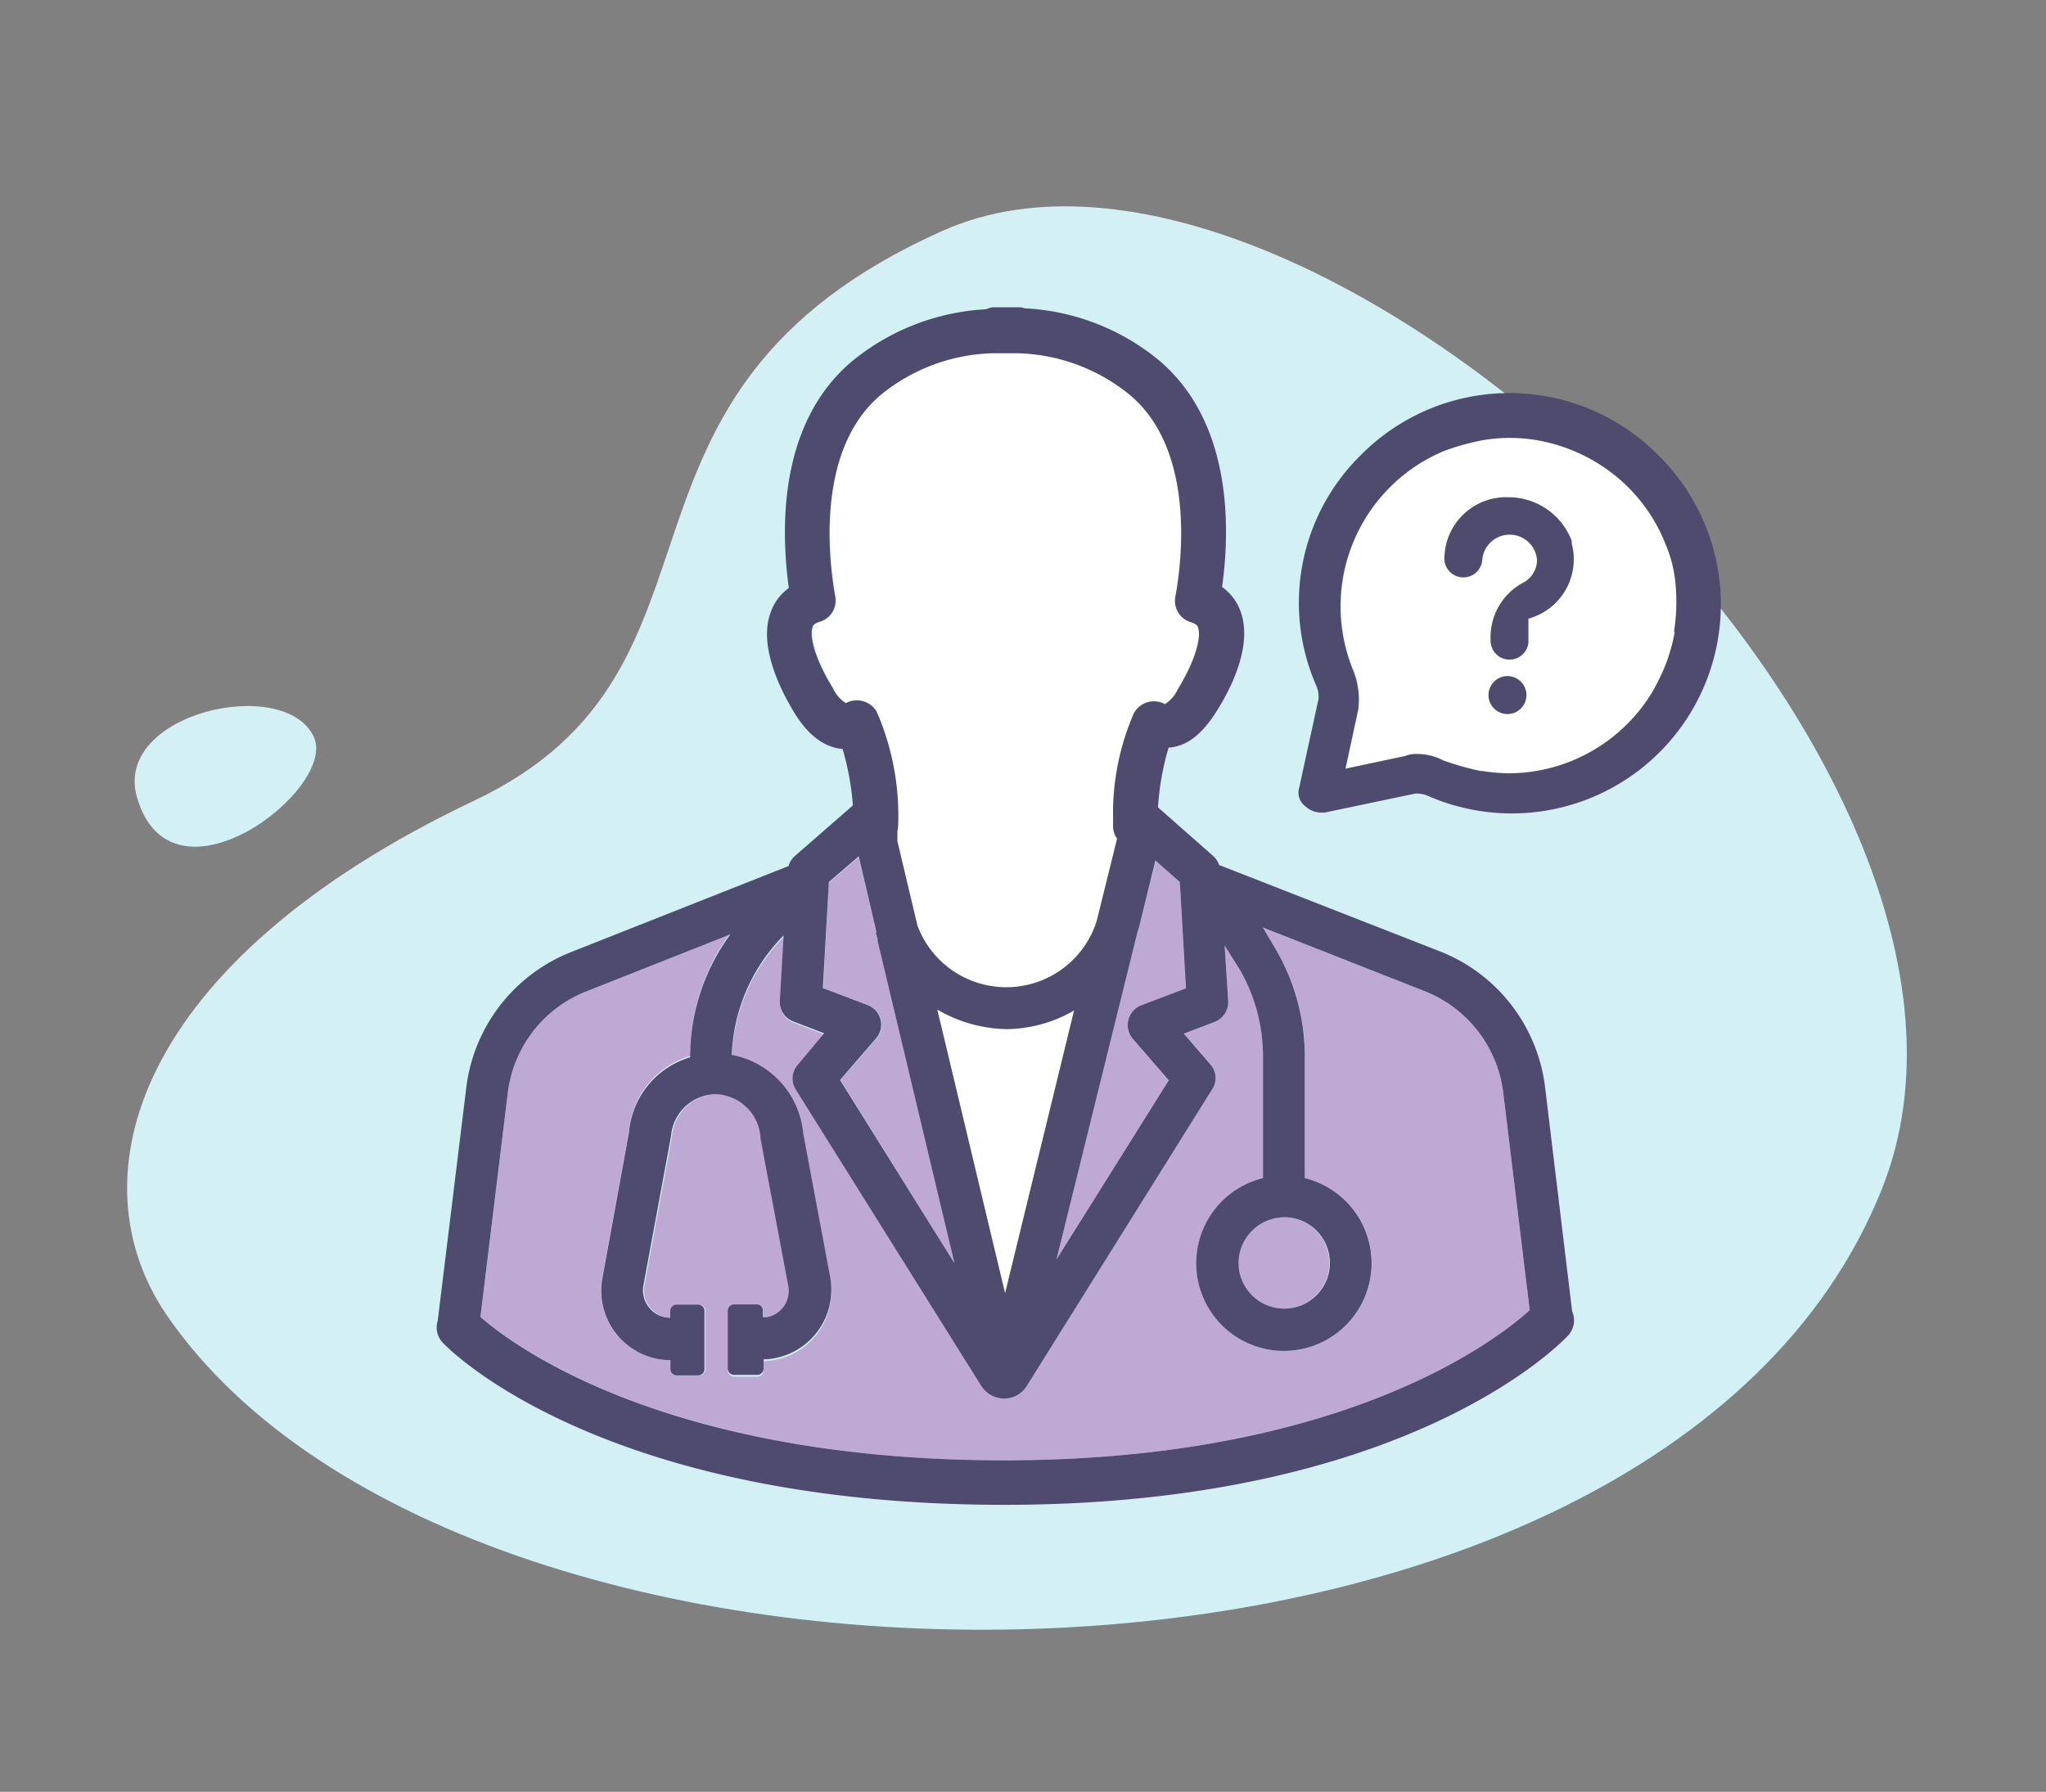
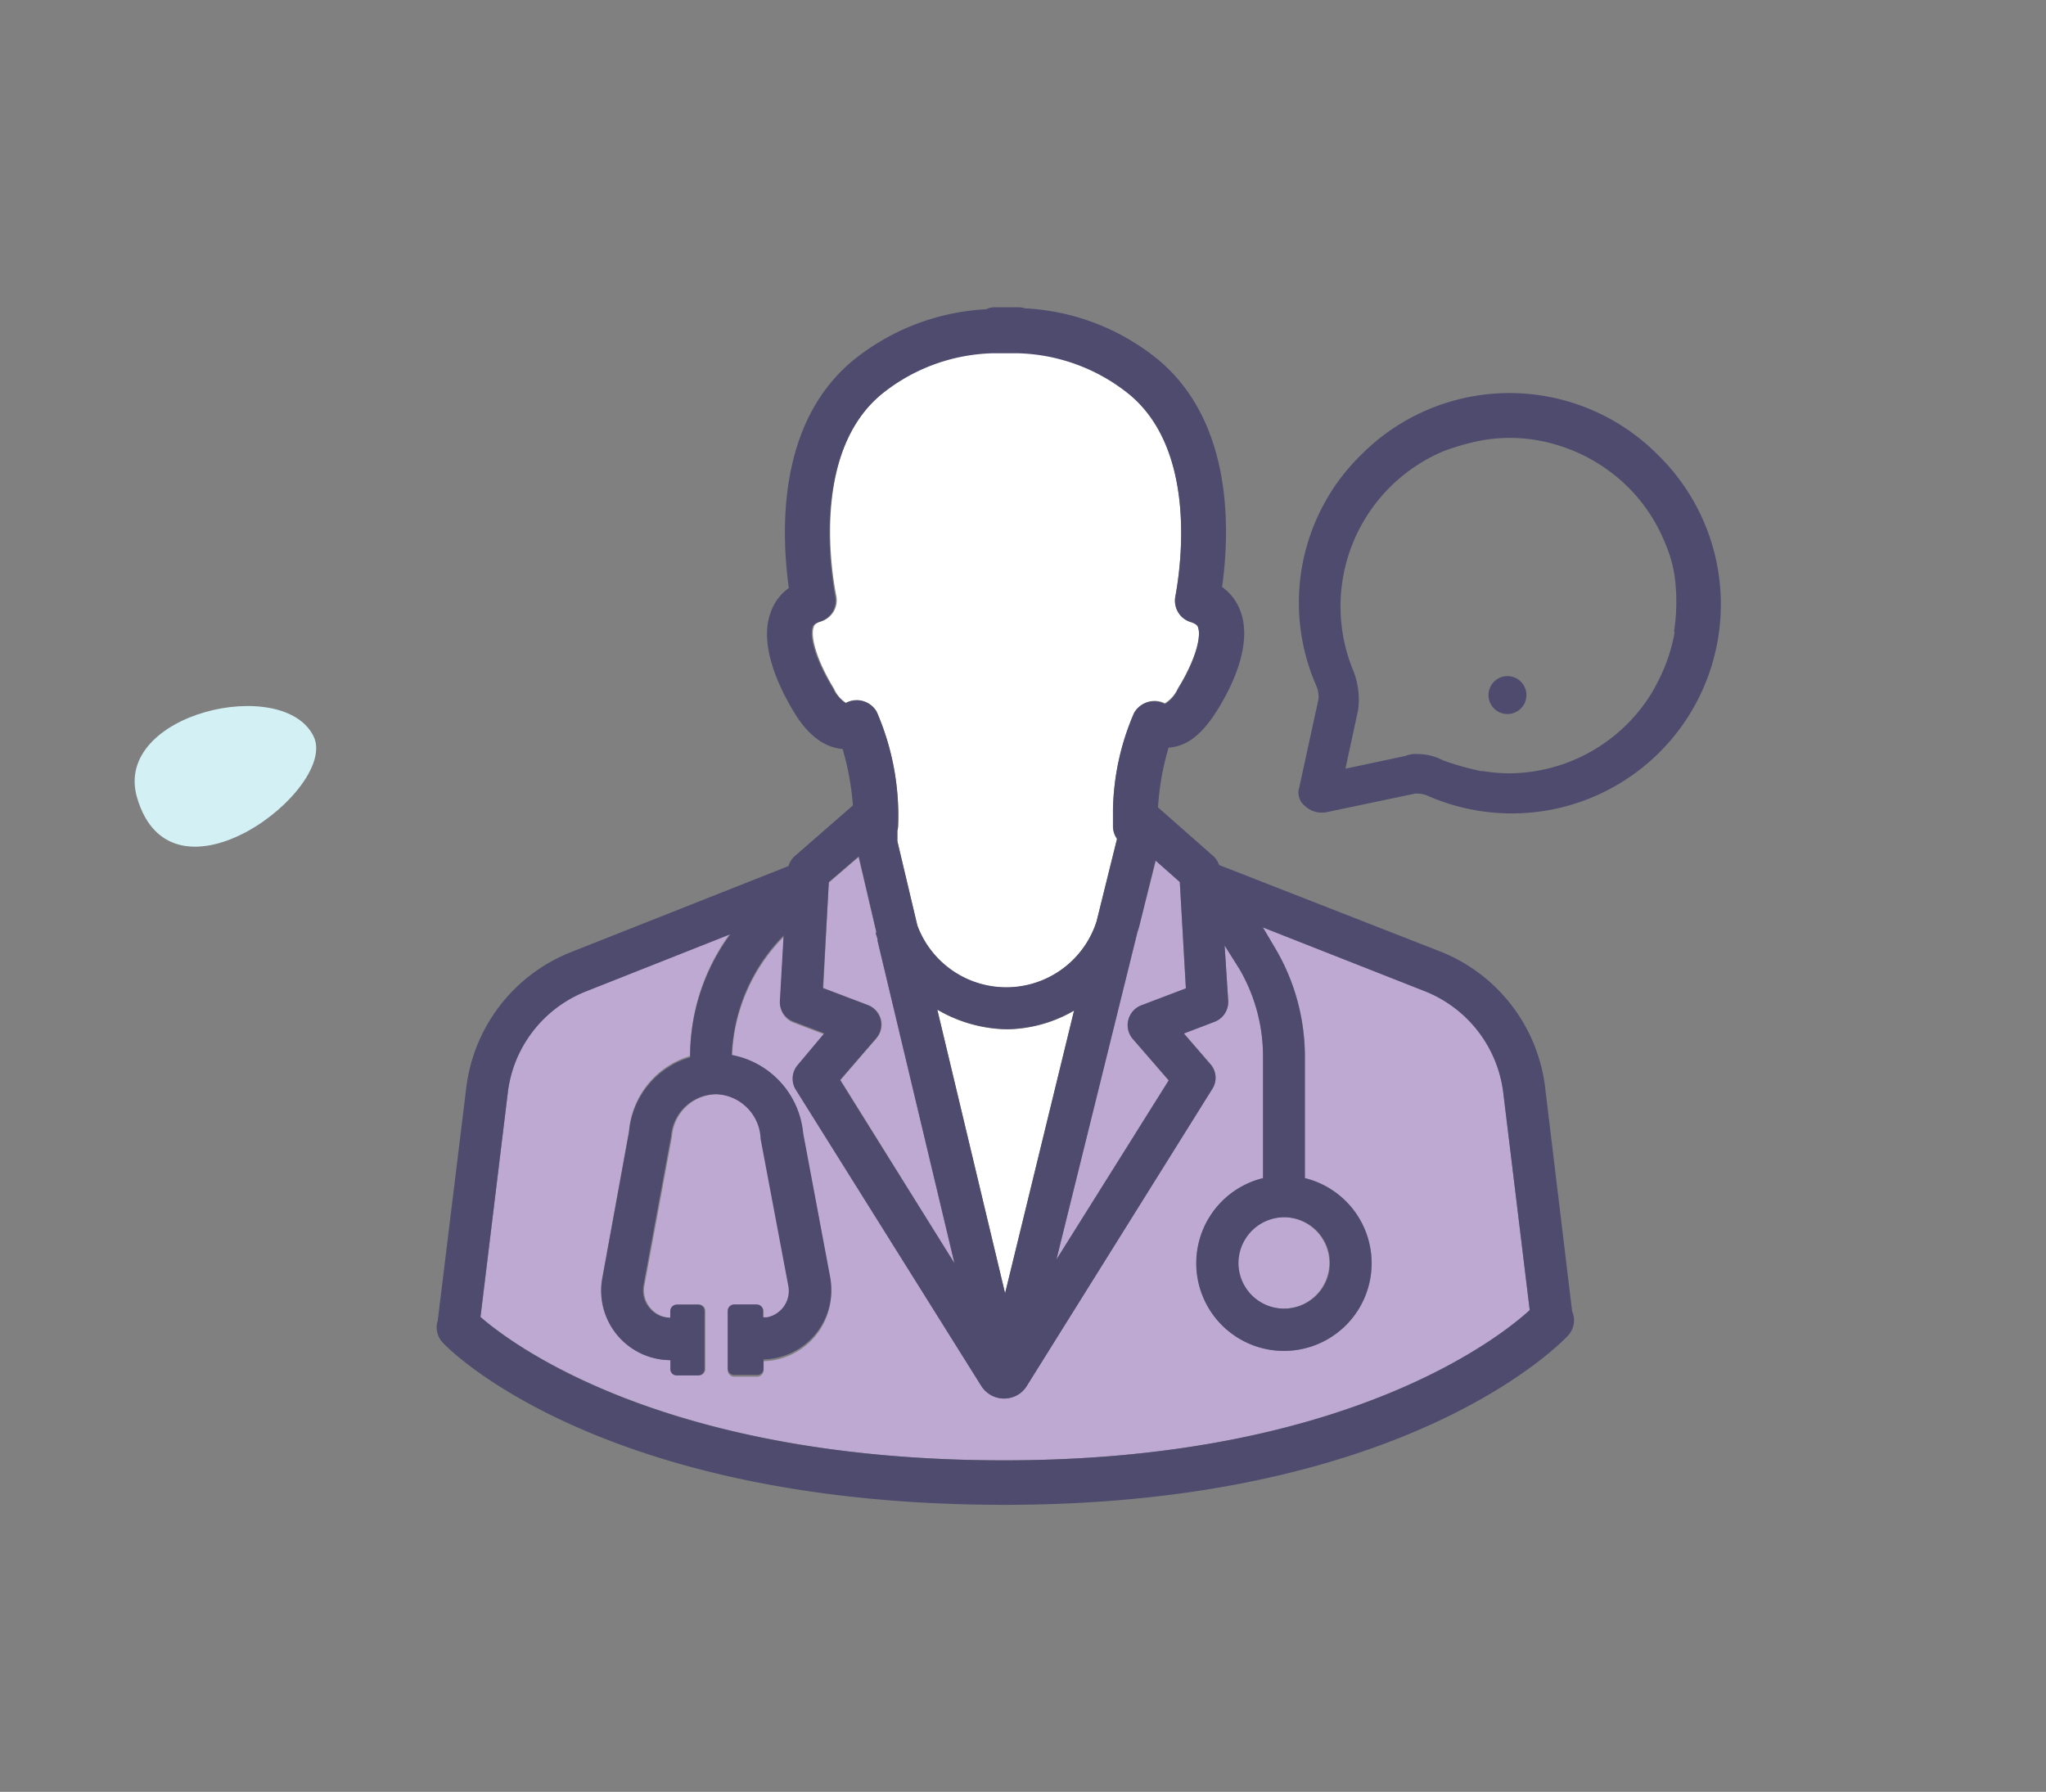
<svg xmlns="http://www.w3.org/2000/svg" id="Layer_1" data-name="Layer 1" viewBox="0 0 137 120">
  <rect x="0" y="0" width="137" height="120" fill="#808080" stroke="none" />
  <defs>
    <style>.cls-1{fill:#d3f0f5;}.cls-2{fill:#fff;}.cls-3{fill:#4e4b6e;}.cls-4{fill:#bea9d2;}</style>
  </defs>
  <g id="Group_723" data-name="Group 723">
-     <path id="Path_1013" data-name="Path 1013" class="cls-1" d="M11.16,88.07C31.46,117.65,111,117.2,126,79.66c11.43-28.49-38.32-75.18-62.89-64.2S50.55,44.73,31.73,53.63C8.91,64.48,4.92,78.94,11.16,88.07Z" />
    <path id="Path_1014" data-name="Path 1014" class="cls-1" d="M21,49.32c-2-4.14-13.44-1.56-11.83,4.07C11.48,61.41,22.69,52.79,21,49.32Z" />
  </g>
-   <path class="cls-2" d="M111.55,36.39a11.13,11.13,0,0,0-2.88-4.15,11.41,11.41,0,0,0-4.34-2.45,10.78,10.78,0,0,0-5.11-.31,15.87,15.87,0,0,0-2.53.72h0a11.28,11.28,0,0,0-6,14.78,5.27,5.27,0,0,1,.29,2.55l-.85,3.94,4-.85a1.88,1.88,0,0,1,.84-.13,3.68,3.68,0,0,1,1.69.42,18.82,18.82,0,0,0,2.54.72h.12a12.35,12.35,0,0,0,1.72.15,11.26,11.26,0,0,0,8.89-4.32,9.94,9.94,0,0,0,1.14-1.8,11.58,11.58,0,0,0,1.11-3.35,13.09,13.09,0,0,0,.14-3.25A8.6,8.6,0,0,0,111.55,36.39ZM100.94,47.82a1.27,1.27,0,1,1,1.27-1.27A1.27,1.27,0,0,1,100.94,47.82Zm1.41-6.39v1.64a1.27,1.27,0,0,1-2.53-.19,4.15,4.15,0,0,1,2.11-3.81,1.73,1.73,0,0,0,1-1.55,1.84,1.84,0,0,0-3.67,0,1.27,1.27,0,0,1-2.53,0,.38.38,0,0,1,0-.15h0a4.13,4.13,0,0,1,4.22-4.06,4.53,4.53,0,0,1,4.3,2.92v.14A4.12,4.12,0,0,1,102.35,41.43Z" />
  <path class="cls-3" d="M111,30.45v0a14,14,0,0,0-19.85,0,13.85,13.85,0,0,0-3,15.5,1.91,1.91,0,0,1,.14.85L87,52.73A1.14,1.14,0,0,0,87.41,54a1.58,1.58,0,0,0,1,.42h.28l6.06-1.27a1.84,1.84,0,0,1,.84.14A14,14,0,0,0,111,30.45Zm1.14,11.87A11.58,11.58,0,0,1,111,45.67a9.94,9.94,0,0,1-1.14,1.8A11.26,11.26,0,0,1,101,51.79a12.35,12.35,0,0,1-1.72-.15h-.12a18.82,18.82,0,0,1-2.54-.72,3.68,3.68,0,0,0-1.69-.42,1.88,1.88,0,0,0-.84.13l-4,.85.85-3.94A5.27,5.27,0,0,0,90.65,45a11.28,11.28,0,0,1,6-14.78h0a15.87,15.87,0,0,1,2.53-.72,10.78,10.78,0,0,1,5.11.31,11.41,11.41,0,0,1,4.34,2.45,11.13,11.13,0,0,1,2.88,4.15,8.6,8.6,0,0,1,.68,2.68A13.09,13.09,0,0,1,112.09,42.32Z" />
-   <path class="cls-3" d="M105.24,36.34v-.12a4.53,4.53,0,0,0-4.3-2.92,4.13,4.13,0,0,0-4.22,4.06h0a.38.38,0,0,0,0,.15,1.27,1.27,0,0,0,2.53,0,1.84,1.84,0,0,1,3.67,0,1.73,1.73,0,0,1-1,1.55,4.15,4.15,0,0,0-2.11,3.81,1.27,1.27,0,0,0,2.53.19V41.43a4.12,4.12,0,0,0,2.89-5.07Z" />
  <path class="cls-3" d="M100.94,45.28a1.27,1.27,0,1,0,1.27,1.27A1.27,1.27,0,0,0,100.94,45.28Z" />
  <path class="cls-4" d="M76.26,62.1l-.11.35L70.73,84.36l7.52-12-2.41-2.78a1.42,1.42,0,0,1,.56-2.24l3-1.14L79,59.07l-1.6-1.43Z" />
  <path class="cls-2" d="M56.63,47.07a1.54,1.54,0,0,1,2.07.59,17.45,17.45,0,0,1,1.43,7.61,1.34,1.34,0,0,1-.05.35v.7L61.42,62a6.35,6.35,0,0,0,12-.28l1.37-5.53a1.48,1.48,0,0,1-.27-.85c0-.39,0-.75,0-1.1v0h0A16.83,16.83,0,0,1,76,47.69,1.53,1.53,0,0,1,78,47.1a2.3,2.3,0,0,0,.87-1c1.24-2,1.57-3.54,1.35-4.13,0-.07-.1-.25-.51-.37a1.48,1.48,0,0,1-1-1.73c.41-2.23,1.38-9.81-3.09-13.51a12.35,12.35,0,0,0-7.42-2.76H66.46A12.33,12.33,0,0,0,59,26.4C54.58,30.11,55.55,37.67,56,39.91a1.48,1.48,0,0,1-1,1.7c-.42.12-.48.29-.51.37-.22.58.11,2.08,1.35,4.13A2.3,2.3,0,0,0,56.63,47.07Z" />
  <path class="cls-4" d="M102.43,87.74l-1.77-14.55a8.41,8.41,0,0,0-5.26-6.81L84.57,62.11l.81,1.37a14.26,14.26,0,0,1,2,7.21V78.9a5.87,5.87,0,1,1-2.8,0V70.69A11.61,11.61,0,0,0,83,64.91L82,63.32,82.24,67a1.42,1.42,0,0,1-.9,1.4l-2.07.79,1.78,2.06a1.37,1.37,0,0,1,.12,1.66L68.76,92.81a1.76,1.76,0,0,1-.57.58,1.81,1.81,0,0,1-2.49-.58L53.3,73a1.4,1.4,0,0,1,.13-1.66l1.78-2.06-2.07-.79a1.4,1.4,0,0,1-.9-1.39l.25-4.37a12,12,0,0,0-3.47,8,5.89,5.89,0,0,1,4.76,5.28l1.81,9.65a4.53,4.53,0,0,1,.07.74,4.65,4.65,0,0,1-4.53,4.76v.61a.43.43,0,0,1-.43.43H49.16a.43.43,0,0,1-.43-.43V87.83a.43.43,0,0,1,.43-.43h1.55a.42.42,0,0,1,.42.43v.43l.26,0a1.8,1.8,0,0,0,1.43-2.13L51,76.28a3.1,3.1,0,0,0-3-3,3.05,3.05,0,0,0-3,2.82l-1.85,10a1.83,1.83,0,0,0,.4,1.49,1.8,1.8,0,0,0,1.4.66v-.45a.44.44,0,0,1,.43-.43h1.43a.42.42,0,0,1,.42.43v3.9h0a.42.42,0,0,1-.43.41H45.3a.42.42,0,0,1-.42-.42v-.6A4.48,4.48,0,0,1,44,91a4.65,4.65,0,0,1-3.67-5.45l1.79-9.83a5.74,5.74,0,0,1,4.09-5,13.83,13.83,0,0,1,2.7-8.24l-9.65,3.82A8.37,8.37,0,0,0,34,73.2l-1.82,15c2,1.72,12.23,9.6,35.08,9.6S100.49,89.52,102.43,87.74Z" />
  <path class="cls-4" d="M82.89,84.58A3.06,3.06,0,1,0,86,81.52h0A3.07,3.07,0,0,0,82.89,84.58Z" />
  <path class="cls-4" d="M55.13,66.17l3,1.14a1.4,1.4,0,0,1,.55,2.24l-2.4,2.78L63.91,84.6,58.76,63v-.08l-.13-.42h.06l-1.2-5.1-2,1.72Z" />
  <path class="cls-2" d="M62.76,67.62l4.54,19,4.62-18.93a9.19,9.19,0,0,1-4.46,1.25A9.51,9.51,0,0,1,62.76,67.62Z" />
  <path class="cls-3" d="M105.27,87.82l-1.81-15a11.23,11.23,0,0,0-7-9.09L81.63,57.93a1.38,1.38,0,0,0-.37-.58l-3.72-3.28a17.78,17.78,0,0,1,.71-4c.93-.07,2-.52,3.21-2.43s2.39-4.64,1.59-6.74a3.42,3.42,0,0,0-1.22-1.59c.54-3.85.72-11.08-4.3-15.24a15.3,15.3,0,0,0-8.91-3.42,1.14,1.14,0,0,0-.41-.07H66.48a1.32,1.32,0,0,0-.44.13,15.43,15.43,0,0,0-8.91,3.42c-5.05,4.17-4.84,11.4-4.31,15.25A3.33,3.33,0,0,0,51.61,41c-.8,2.1.47,4.92,1.59,6.75s2.32,2.34,3.22,2.41a18.09,18.09,0,0,1,.69,3.78L53.2,57.35a1.42,1.42,0,0,0-.4.65L38.22,63.77a11.22,11.22,0,0,0-7,9.09L29.31,88.45a1.47,1.47,0,0,0,.34,1.47c.42.47,10.67,10.86,37.6,10.86S104.54,89.93,105,89.44A1.5,1.5,0,0,0,105.27,87.82ZM34,73.2a8.37,8.37,0,0,1,5.26-6.81l9.65-3.82a13.83,13.83,0,0,0-2.7,8.24,5.74,5.74,0,0,0-4.09,5l-1.79,9.83A4.65,4.65,0,0,0,44,91a4.48,4.48,0,0,0,.89.09v.6a.42.42,0,0,0,.42.42h1.43a.42.42,0,0,0,.43-.41h0v-3.9a.42.42,0,0,0-.42-.43H45.31a.44.44,0,0,0-.43.43v.45a1.8,1.8,0,0,1-1.4-.66,1.83,1.83,0,0,1-.4-1.49l1.85-10a3.05,3.05,0,0,1,3-2.82,3.1,3.1,0,0,1,3,3l1.85,9.81a1.8,1.8,0,0,1-1.43,2.13l-.26,0v-.43a.42.42,0,0,0-.42-.43H49.16a.43.43,0,0,0-.43.43v3.86a.43.43,0,0,0,.43.43H50.7a.43.43,0,0,0,.43-.43v-.61a4.65,4.65,0,0,0,4.53-4.76,4.53,4.53,0,0,0-.07-.74l-1.81-9.65A5.89,5.89,0,0,0,49,70.65a12,12,0,0,1,3.47-8l-.25,4.37a1.4,1.4,0,0,0,.9,1.39l2.07.79L53.43,71.3A1.4,1.4,0,0,0,53.3,73L65.7,92.81a1.81,1.81,0,0,0,2.49.58,1.76,1.76,0,0,0,.57-.58L81.17,72.94a1.37,1.37,0,0,0-.12-1.66l-1.78-2.06,2.07-.79a1.42,1.42,0,0,0,.9-1.4L82,63.32,83,64.91a11.61,11.61,0,0,1,1.57,5.78V78.9a5.87,5.87,0,1,0,2.8,0V70.69a14.26,14.26,0,0,0-2-7.21l-.81-1.37L95.4,66.38a8.41,8.41,0,0,1,5.26,6.81l1.77,14.55C100.49,89.52,90.16,97.8,67.25,97.8s-33.11-7.88-35.08-9.6ZM54.41,42c0-.08.09-.25.51-.37a1.48,1.48,0,0,0,1-1.7c-.4-2.24-1.37-9.8,3.09-13.51a12.33,12.33,0,0,1,7.42-2.76H68.2a12.35,12.35,0,0,1,7.42,2.76c4.47,3.7,3.5,11.28,3.09,13.51a1.48,1.48,0,0,0,1,1.73c.41.12.51.3.51.37.22.59-.11,2.09-1.35,4.13a2.3,2.3,0,0,1-.87,1,1.53,1.53,0,0,0-2.07.59,16.83,16.83,0,0,0-1.4,6.47h0v0c0,.35,0,.71,0,1.1a1.48,1.48,0,0,0,.27.85l-1.37,5.53a6.35,6.35,0,0,1-12,.28l-1.34-5.64v-.7a1.34,1.34,0,0,0,.05-.35,17.45,17.45,0,0,0-1.43-7.61,1.54,1.54,0,0,0-2.07-.59,2.3,2.3,0,0,1-.87-1C54.52,44.06,54.19,42.56,54.41,42Zm25,24.19-3,1.14a1.42,1.42,0,0,0-.56,2.24l2.41,2.78-7.52,12,5.42-21.91.11-.35,1.1-4.46L79,59.07ZM67.3,86.61l-4.54-19a9.51,9.51,0,0,0,4.7,1.31,9.19,9.19,0,0,0,4.46-1.25ZM58.69,62.45h-.06l.13.42V63L63.91,84.6,56.25,72.33l2.4-2.78a1.4,1.4,0,0,0-.55-2.24l-3-1.14.4-7.1,2-1.72ZM86,81.52h0a3.06,3.06,0,1,1-3.07,3.06A3.08,3.08,0,0,1,86,81.52Z" />
</svg>